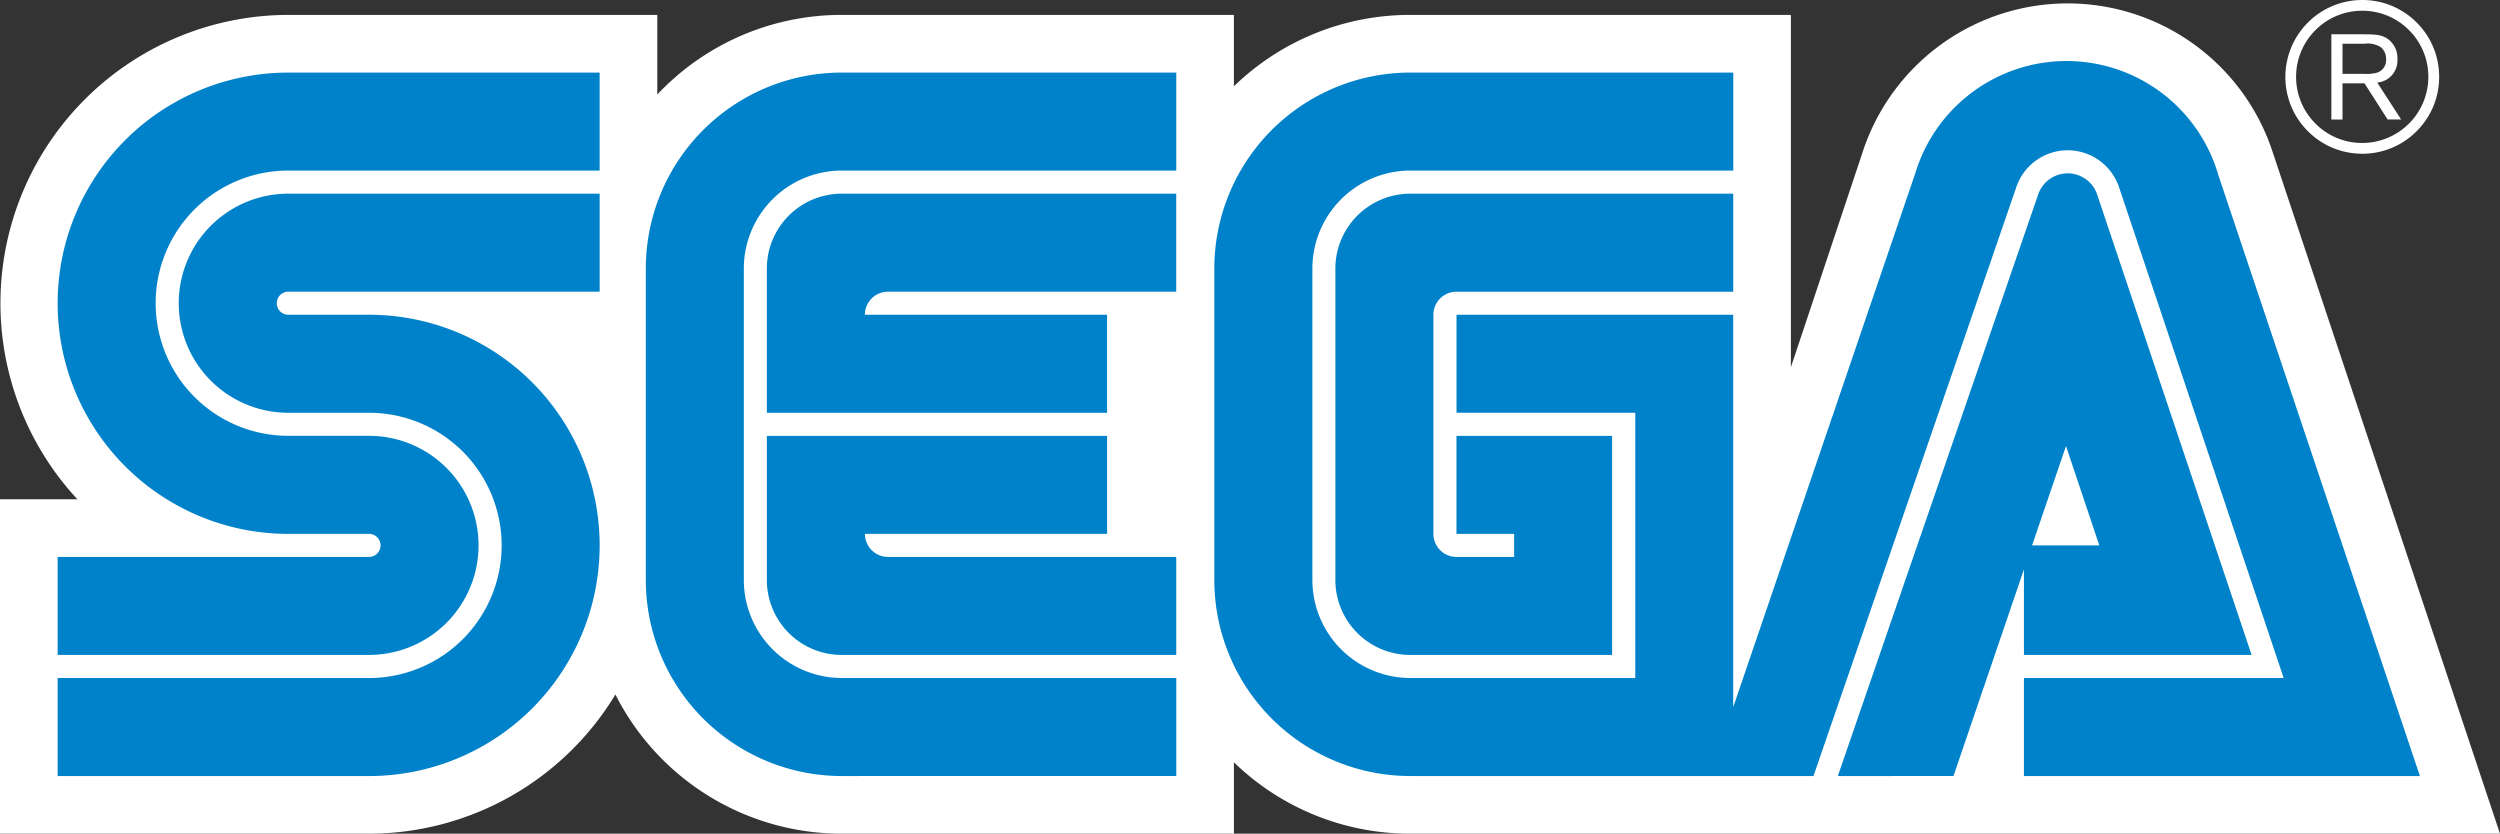
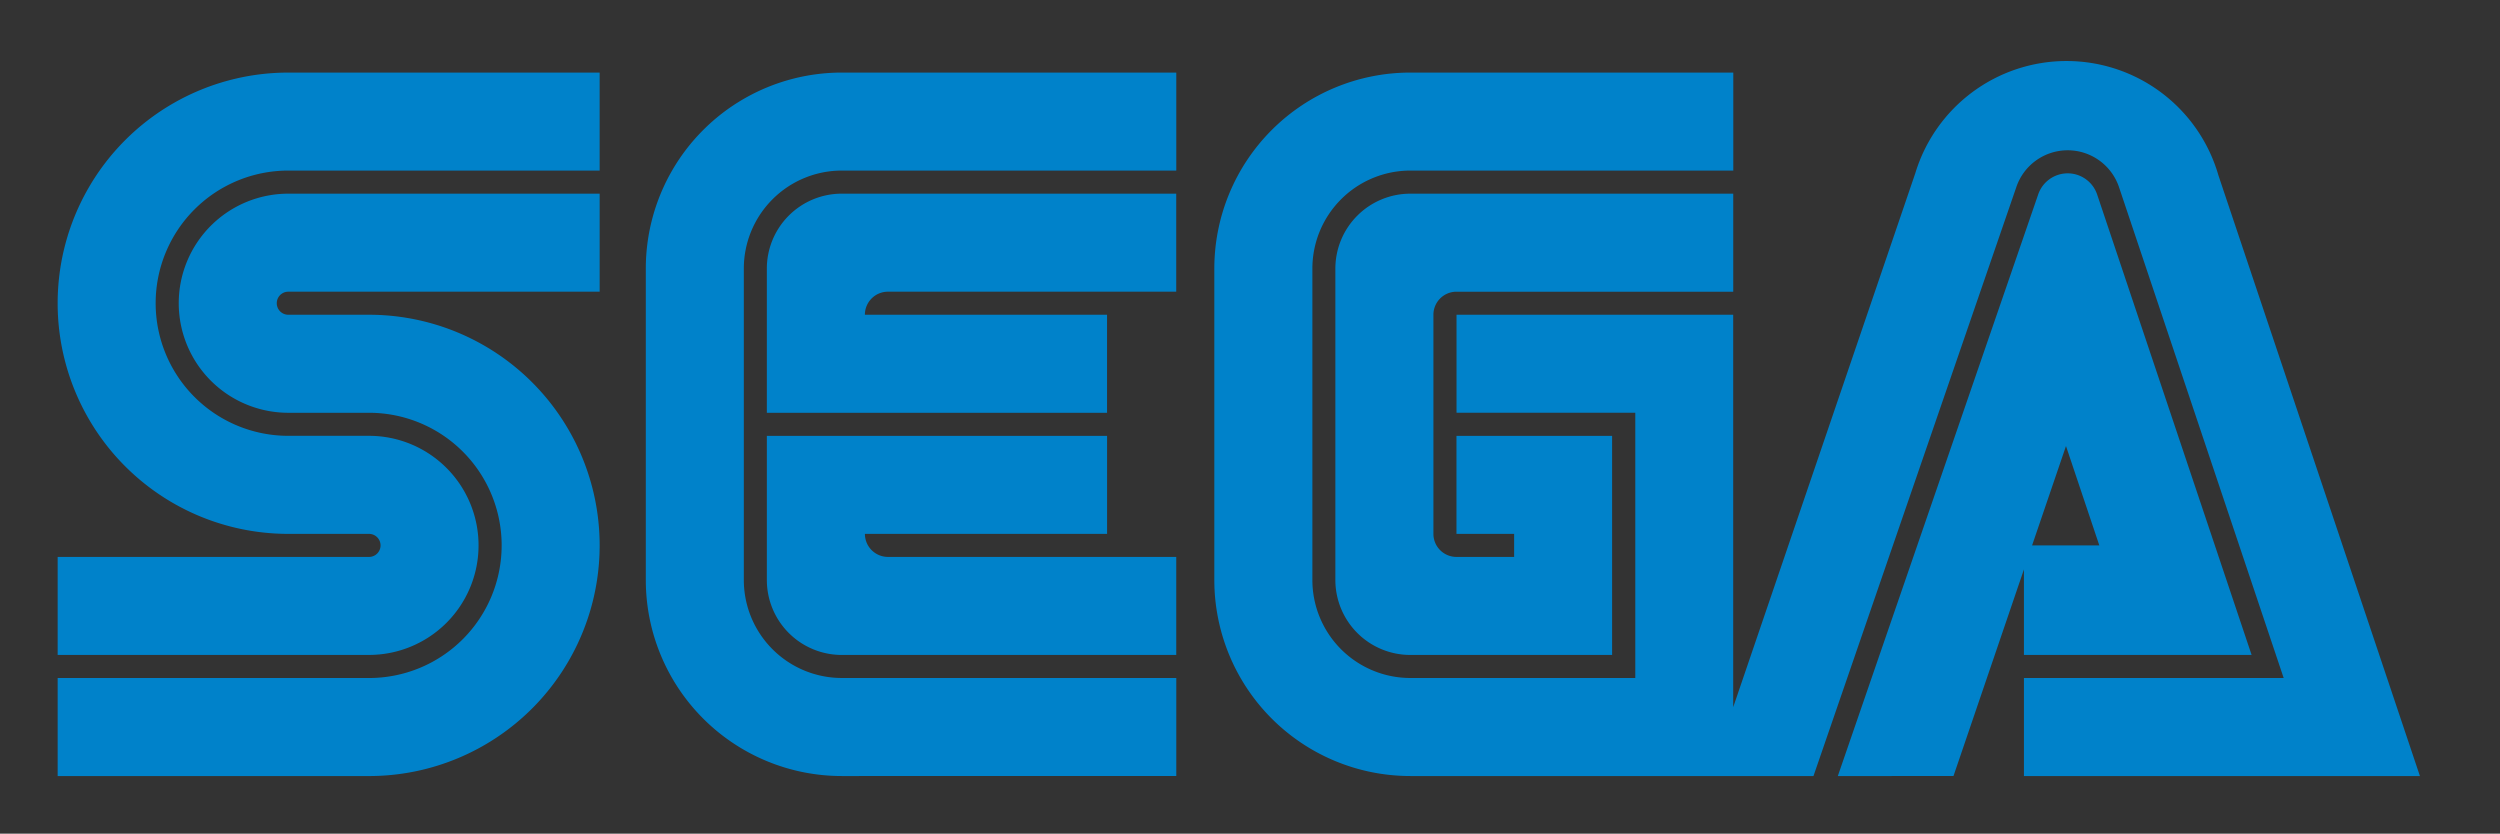
<svg xmlns="http://www.w3.org/2000/svg" width="305.573" height="101.9" viewBox="0 0 305.573 101.9">
  <rect x="0" y="0" width="305.573" height="101.9" fill="#333333" stroke="none" />
  <g id="logo_sega" transform="translate(0 0)">
-     <path id="waku" d="M277.822,18.7a26.365,26.365,0,0,0-50.191,0L218.9,44.883V1.822H172.377a30.9,30.9,0,0,0-21.558,8.725V1.822H102.894a30.928,30.928,0,0,0-22.554,9.73V1.822h-45.1a35.238,35.238,0,0,0-25.785,59.2H0V101.9H45.1A35.221,35.221,0,0,0,75.219,84.888,31,31,0,0,0,102.9,101.9H150.82V93.177a30.905,30.905,0,0,0,21.558,8.723H305.573Z" fill="#fff" />
    <path id="SEGA" d="M-589.263-2717.607h-48.4v-11.984h31.747l-20.091-59.89a6.625,6.625,0,0,0-6.313-4.611,6.627,6.627,0,0,0-6.289,4.546l-24.779,71.939h-49.271a23.964,23.964,0,0,1-23.962-23.963l0-38.058a23.964,23.964,0,0,1,23.963-23.963l39.47,0v11.979h-39.469a11.982,11.982,0,0,0-11.979,11.954v38.086a11.982,11.982,0,0,0,11.979,11.982h27.49v-32.419h-21.85v-11.985H-673.2v47.971l22.263-65.279a19.321,19.321,0,0,1,18.484-13.7,19.319,19.319,0,0,1,18.563,13.977l24.627,73.417Zm-71.149,0,24.5-71.113a3.81,3.81,0,0,1,3.592-2.554,3.806,3.806,0,0,1,3.622,2.635l18.862,56.229h-27.827v-10.452l-8.612,25.255Zm23.746-28.193h8.216l-4.073-12.144ZM-878-2717.607v-11.981h38.057a16.211,16.211,0,0,0,16.212-16.21,16.209,16.209,0,0,0-16.212-16.209h-9.865A13.394,13.394,0,0,1-863.2-2775.4a13.389,13.389,0,0,1,13.391-13.388h38.057v11.98h-38.057a1.409,1.409,0,0,0-1.409,1.409,1.408,1.408,0,0,0,1.409,1.409h9.865a28.193,28.193,0,0,1,28.192,28.194,28.192,28.192,0,0,1-28.192,28.191Zm95.851,0a23.962,23.962,0,0,1-23.962-23.962l0-38.059a23.962,23.962,0,0,1,23.962-23.963l40.878,0v11.979h-40.88a11.98,11.98,0,0,0-11.979,11.955v38.085a11.983,11.983,0,0,0,11.982,11.981h40.878v11.98Zm69.485-14.8a9.164,9.164,0,0,1-9.162-9.162v-38.075a9.163,9.163,0,0,1,9.162-9.144h39.469v11.982h-33.829a2.816,2.816,0,0,0-2.818,2.816v26.78a2.818,2.818,0,0,0,2.818,2.821h7.048v-2.821h-7.048v-11.979H-688v26.783Zm-165.336,0v-11.981h38.057a1.411,1.411,0,0,0,1.411-1.409,1.411,1.411,0,0,0-1.411-1.409h-9.865A28.187,28.187,0,0,1-878-2775.4a28.187,28.187,0,0,1,28.189-28.189h38.057v11.977h-38.057a16.21,16.21,0,0,0-16.21,16.209,16.211,16.211,0,0,0,16.21,16.212h9.865a13.392,13.392,0,0,1,13.392,13.391,13.391,13.391,0,0,1-13.392,13.39Zm95.846,0a9.159,9.159,0,0,1-9.161-9.159v-17.619h41.585v11.98l-29.6,0a2.818,2.818,0,0,0,2.814,2.815h35.241v11.98Zm-9.162-29.6v-17.638a9.158,9.158,0,0,1,9.158-9.145h40.881v11.982h-35.239a2.818,2.818,0,0,0-2.817,2.816h29.6v11.985Z" transform="translate(885.047 2812.461)" fill="#0082ca" />
-     <path id="R" d="M-875.249-2788.964a9.325,9.325,0,0,1-2.751-6.643,9.4,9.4,0,0,1,9.4-9.393,9.345,9.345,0,0,1,6.643,2.749,9.343,9.343,0,0,1,2.753,6.644,9.335,9.335,0,0,1-2.753,6.643,9.329,9.329,0,0,1-6.643,2.754A9.336,9.336,0,0,1-875.249-2788.964Zm.929-12.357a8.038,8.038,0,0,0-2.369,5.714,8.035,8.035,0,0,0,2.369,5.716,8.018,8.018,0,0,0,5.715,2.366,8.089,8.089,0,0,0,8.081-8.082,8.04,8.04,0,0,0-2.367-5.714,8.035,8.035,0,0,0-5.714-2.365A8.031,8.031,0,0,0-874.32-2801.321Zm1.941,10.928v-10.417h3.868c1.442.016,2.3.016,3.112.633a2.88,2.88,0,0,1,1.092,2.408,2.7,2.7,0,0,1-2.463,2.861l2.92,4.514H-865.5l-2.833-4.424h-2.684v4.425Zm1.36-5.576h2.758a5.1,5.1,0,0,0,1.271-.1,1.6,1.6,0,0,0,1.3-1.682,1.849,1.849,0,0,0-.62-1.46,2.935,2.935,0,0,0-2.021-.443h-2.684Z" transform="translate(1157.34 2805)" fill="#fff" />
  </g>
</svg>